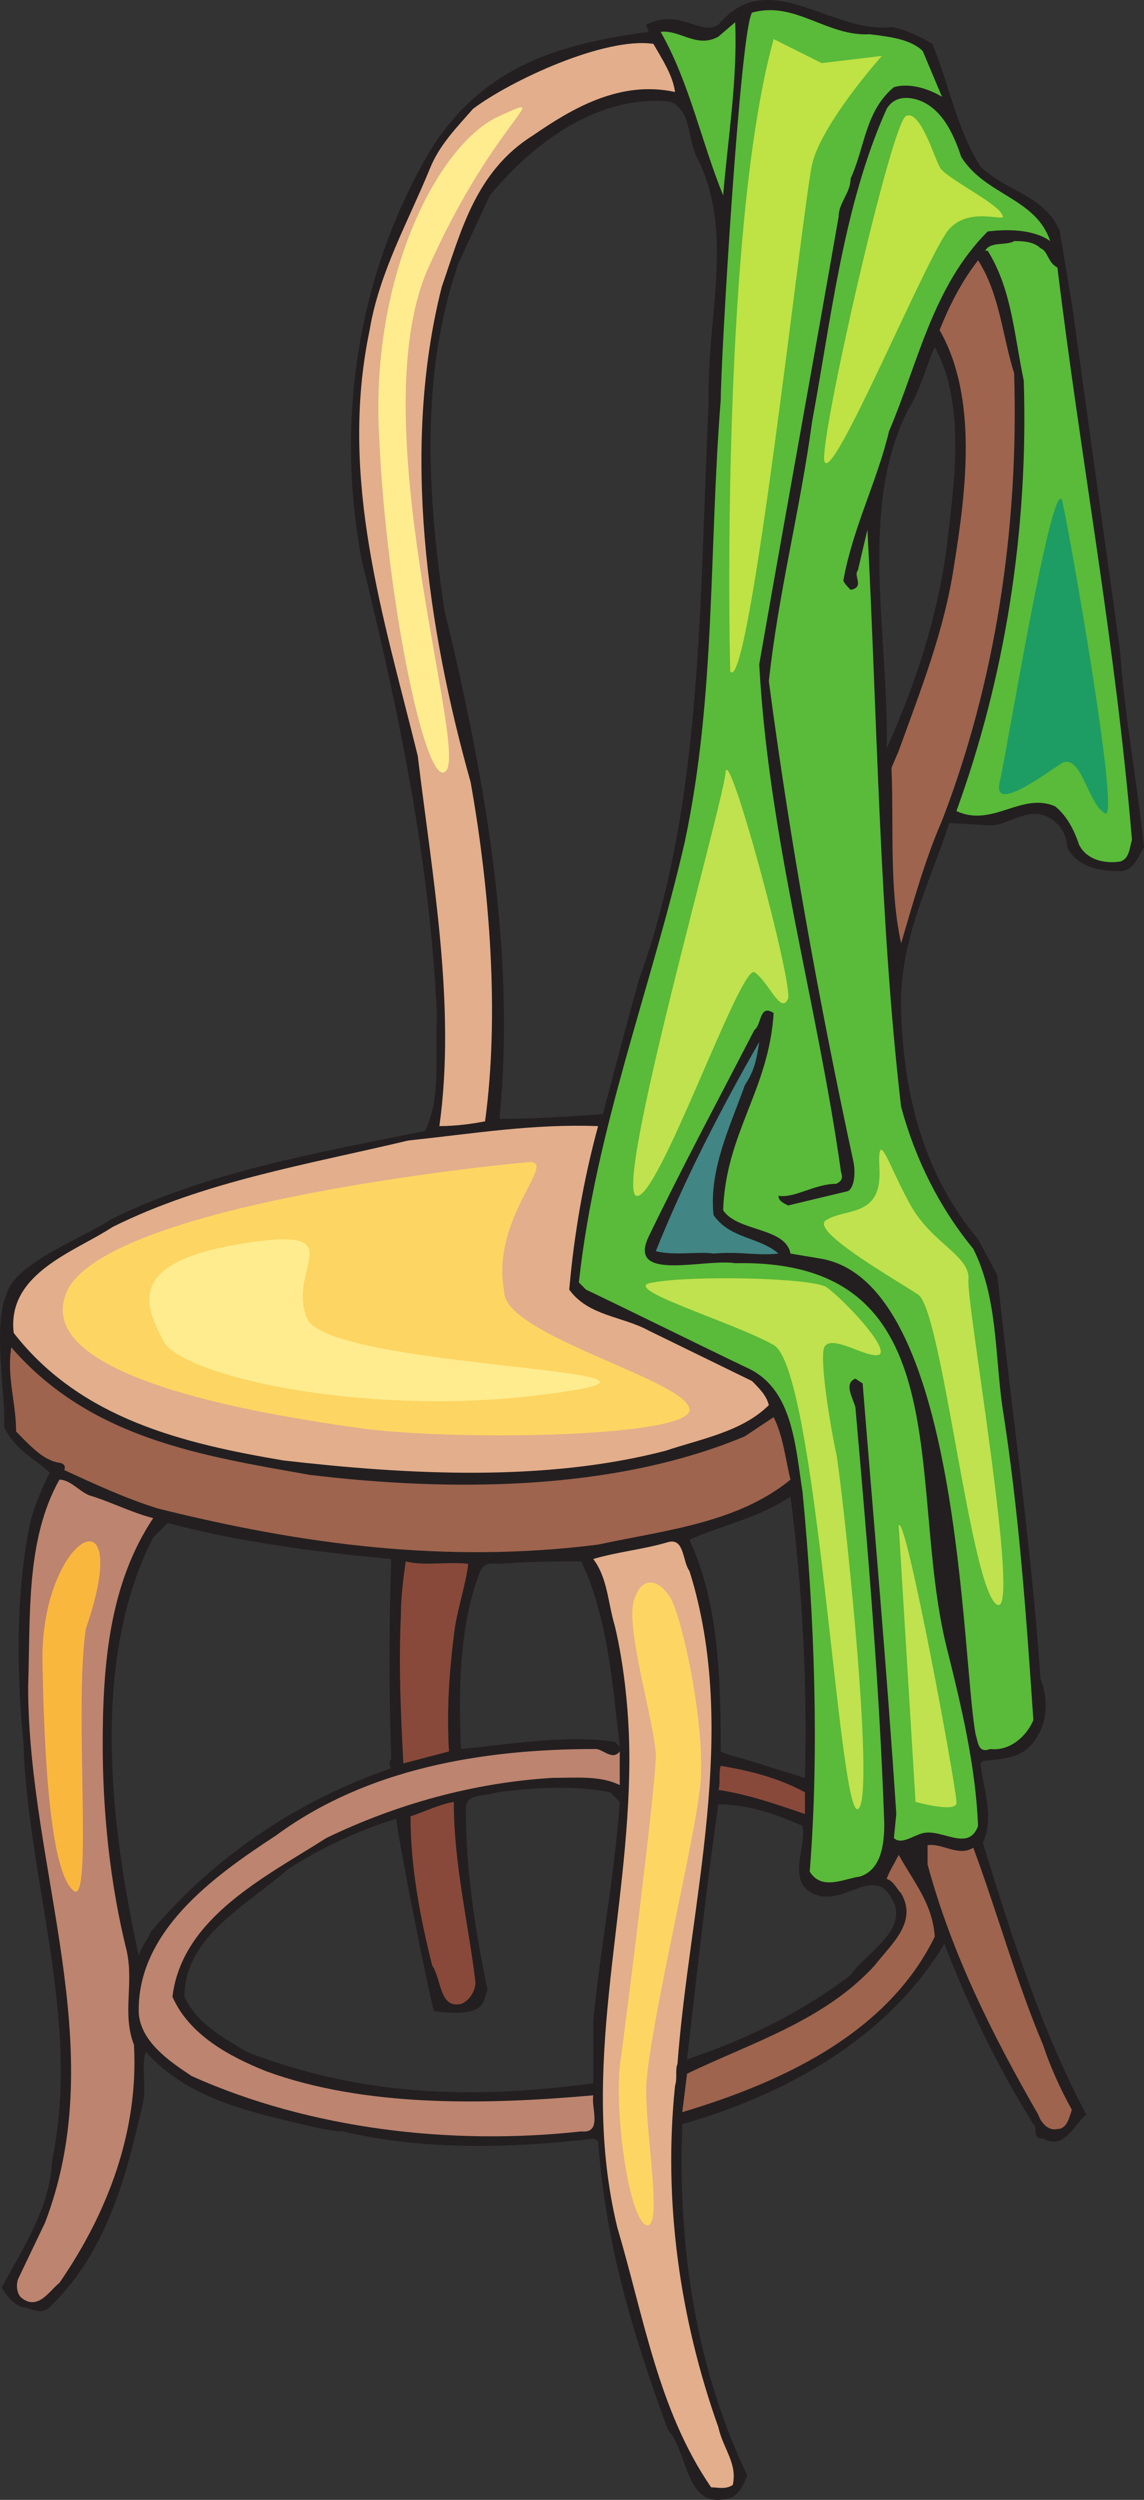
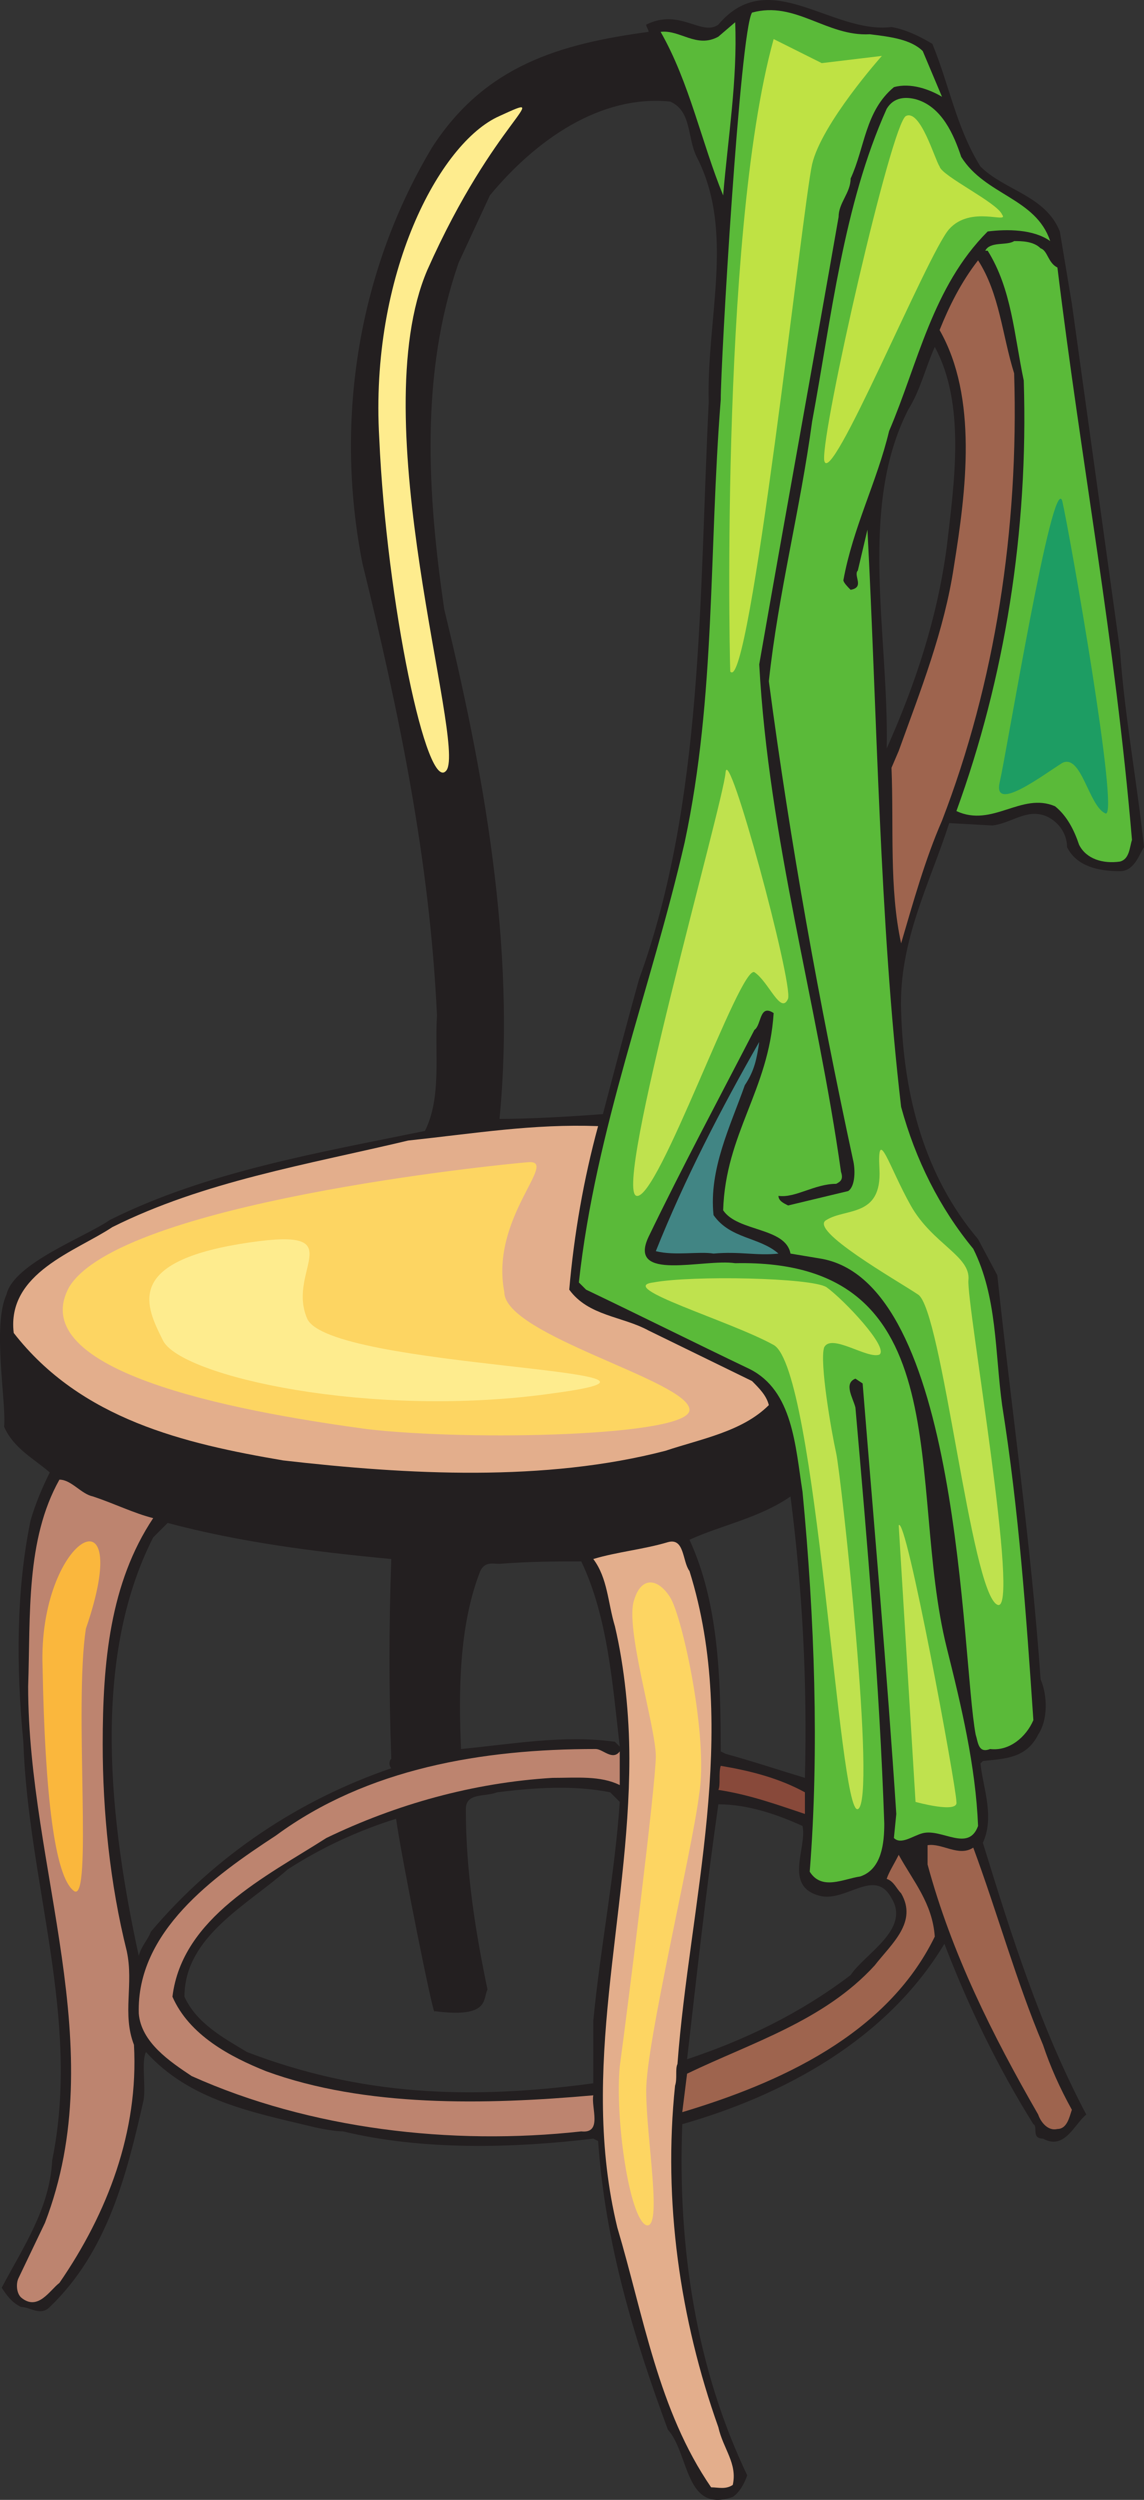
<svg xmlns="http://www.w3.org/2000/svg" width="356.779" height="779.598">
  <rect width="100%" height="100%" fill="#333333" stroke="none" />
  <path fill="#231f20" fill-rule="evenodd" d="M16.279 673.684c9-44.25-7.5-86.25-9-130.5-2.25-23.25-2.25-47.25 2.25-69 1.5-5.25 3.75-10.5 6-15-5.25-4.5-11.25-7.5-14.25-14.25.75-7.5-3.75-31.5.75-41.25 2.25-9.75 24.75-18 32.25-23.25 30-15 65.25-21 98.25-27.75 5.25-10.5 3-24 3.75-36-2.25-48.75-12-95.25-23.25-141-9-45.75-.75-92.25 21.75-129.75 16.5-25.5 39.75-32.25 67.5-36 0-.75-.75-1.5-.75-2.25 10.5-5.25 17.25 3.75 22.5 0 15.75-18.75 35.25 3 54 .75 4.5.75 9 3 12.75 5.25 5.25 12.75 7.5 26.25 15 38.25 7.5 7.5 20.25 9 24.75 20.25l3.75 22.5 15 108c1.5 21 5.25 40.5 7.5 61.5-1.5 2.25-3 7.5-7.5 7.5-6.75 0-13.5-1.5-16.5-7.5 0-4.5-3-8.25-6.75-9.75-6-2.25-10.5 2.25-16.5 3l-13.5-.75c-6 18.75-15.75 36.75-15 58.5.75 27 7.5 51.75 24 71.25l6 11.25c4.5 42.75 10.5 83.25 13.5 126 2.25 5.25 2.25 12.75-.75 17.25-3.75 7.5-10.5 7.5-17.25 8.25l-.75.75c.75 7.5 4.5 16.5.75 24.75 9 29.25 18 57.75 32.25 84.75-3.75 3-6.75 11.25-13.5 7.5-3.75 0-1.5-3.75-3-4.5-11.25-18-20.25-36.75-27.75-56.25-18 30-50.25 47.25-81.75 56.25-1.5 39 4.5 76.5 20.25 109.5-.75 2.25-2.25 5.25-4.5 6.75-15 5.25-13.5-13.5-20.25-21-10.5-28.5-19.5-57.75-21.75-90l-1.5-.75c-24.75 3-53.25 3.75-78-2.25-2.25 0-6.75-.75-9.75-1.5-18.75-4.5-38.25-8.25-51.75-23.25-1.5 3 0 10.5-.75 15-5.25 23.25-11.25 47.25-29.25 64.5-3 3-6 0-9 0-3-1.5-4.5-3.75-6-6 6.75-12.75 15-24.75 15.75-39.75m230.25-207c-9.75 6.75-21.75 9-31.5 13.5 9 19.5 9.75 42.75 9.75 66l1.5.75c8.25 2.25 17.25 5.25 24.75 7.5.75-30-.75-58.5-4.5-87.75m-22.5 96c-3.75 26.25-6.75 53.25-9.75 79.5 18-6 35.25-14.25 51-26.25 4.5-6.75 18.75-14.25 12.75-24-5.25-9.75-14.25 1.5-22.5-.75-11.25-3-3.75-15-5.25-21.75-8.25-3.75-17.25-6.75-26.25-6.75m-134.25 20.25c-12.75 11.25-32.25 21-32.25 39.75 3.75 8.25 12 12.75 19.5 17.25 35.25 13.5 69 15 108 9.75v-19.5c2.25-23.25 6.75-45.75 8.25-68.25l-3-3c-11.25-2.25-23.25-1.5-35.25 0-3.75 1.5-9.75 0-9.75 5.25 0 19.5 3 38.25 6.75 56.25-1.5 3 .75 9-16.5 6.75 0 3.75-10.5-48.75-12-60-12 3.75-23.25 9-33.75 15.75m60-93c-6.75 17.25-6.75 38.25-6 55.5 15.75-1.5 32.25-4.5 48-2.25l1.5 1.5c-2.25-19.5-3.75-40.5-12-57.75-8.25 0-15.75 0-25.5.75-2.25 0-4.5-.75-6 2.25m-102-10.5c-19.5 38.25-13.5 89.25-4.5 130.5.75-3 3-5.25 3.75-7.5 20.25-24 46.5-41.25 75-51-.75-.75-.75-2.25 0-3-.75-21-.75-41.25 0-62.25-24-2.25-47.25-5.25-69.75-11.25l-4.5 4.5m243.75-371.25c-3 6.75-4.5 13.5-8.25 19.5-15.75 30.75-6 70.5-6.75 105.75 9-20.25 15.75-40.5 18.75-63 2.25-19.5 6-44.25-3.75-62.25m-138.75-47.25-9.75 21c-12 34.5-9.75 72-4.5 108 12 49.5 22.5 105 17.25 159 9.75 0 22.5-.75 32.25-1.5 3.75-14.25 7.5-28.5 11.25-42 20.25-55.5 18.75-120 21.75-180-.75-26.25 8.25-53.25-3.75-76.5-3-6-1.5-14.25-8.25-17.25-21.75-2.25-42 12-56.25 29.25" />
  <path fill="#bd846f" fill-rule="evenodd" d="M14.029 693.184c21-54.75-5.25-110.25-5.25-167.25.75-22.5-.75-45.75 9.75-64.5 3.75 0 6.75 4.5 10.5 5.25 6.75 2.25 12.75 5.25 18.75 6.75-13.5 20.25-15.75 45-15.75 70.5 0 21 2.25 43.5 7.5 64.5 2.25 10.5-1.5 19.5 2.25 29.25 1.5 27-8.25 52.5-23.25 74.25-3 2.25-6.75 9-12 4.5-1.5-1.5-1.5-4.5-.75-6l8.25-17.25" />
-   <path fill="#9e644e" fill-rule="evenodd" d="M3.529 420.184c24.75 28.5 59.25 33.75 93 39.75 43.5 5.25 94.5 5.25 135.75-12l9-6c3 6 3.75 13.5 5.25 19.5-16.5 13.5-39 15.75-60 20.25-47.25 6-92.25 0-137.25-11.25-9.75-3-19.5-7.5-29.25-12 .75-1.5-.75-2.25-1.5-2.25-5.25-.75-9.75-6-13.5-9.75 0-9-3-17.25-1.5-26.25" />
  <path fill="#e3ae8c" fill-rule="evenodd" d="M35.029 382.684c28.5-14.25 60.75-19.5 92.25-27 21-2.25 39-5.25 59.25-4.5-4.5 16.5-7.5 33.75-9 51 6 8.25 16.5 8.25 24.75 12.75l32.25 15.75c2.25 2.25 4.5 4.5 5.25 7.5-8.25 8.25-21 10.5-32.25 14.25-37.5 9.75-80.25 7.5-119.25 3-30.75-5.25-63-12.75-84-39.75-2.25-18.75 19.5-25.5 30.75-33" />
  <path fill="#bd846f" fill-rule="evenodd" d="M86.029 572.434c28.5-21 64.5-27 99.75-27 2.25 0 5.25 3.75 7.5.75v10.5c-6-3-13.5-2.25-21-2.25-24.75 1.5-48.75 8.25-70.5 18.75-18.75 12-45 24.75-48 49.5 5.25 12 18 18.75 29.25 23.25 30.75 11.25 68.25 10.5 102 7.5-.75 3.75 3 12-3.75 11.25-40.5 4.5-84.75-.75-121.5-17.25-6.75-4.5-15.75-10.5-16.5-19.5-.75-25.5 23.25-42.75 42.75-55.5" />
-   <path fill="#e3ae8c" fill-rule="evenodd" d="M134.029 52.684c3-7.5 8.25-12.75 13.5-18.75 12-9 41.25-22.5 56.25-20.25 3 5.25 6 9.75 6.75 15-17.25-3.75-32.25 5.25-44.25 13.5-18 11.25-22.5 30-28.5 47.25-12.75 50.25-4.5 106.5 9 154.5 6 33.75 9 72.75 4.5 105.75-3.75.75-9 1.5-14.25 1.5 5.25-37.5-2.25-78-6.75-115.5-10.5-42.75-24.75-86.25-15-132.75 3-18 12-33.75 18.75-50.25" />
-   <path fill="#88493a" fill-rule="evenodd" d="M126.529 486.934c6 1.5 12.75 0 19.5.75-.75 6.75-3.75 15-4.5 22.5-1.5 12-2.25 24-1.5 36l-14.25 3.75c-.75-15.75-1.5-29.25-.75-46.5 0-5.25.75-11.25 1.5-16.5m1.5 79.5c4.5-1.5 9-3.75 13.5-4.5 0 19.5 4.5 37.5 6.75 56.25 0 3-2.25 6-4.5 6.75-6.75 1.5-6-7.5-9-12-3.75-15-6.75-30.75-6.75-46.5" />
  <path fill="#5aba39" fill-rule="evenodd" d="M213.529 262.684c9.75-45.75 7.5-90.75 11.25-138 0-12 6-114.75 9.75-120.75 13.5-3.75 23.25 7.5 36.75 6.75 6 .75 12.75 1.5 16.5 5.25l6 14.25c-3.75-2.25-9.75-4.5-15-3-9 7.5-9 18.75-13.5 28.5 0 4.5-3.75 7.5-3.75 12-8.25 47.25-16.5 92.25-24.75 139.5 3 54.75 18 105 25.5 158.25.75 2.25 0 3-1.5 3.75-6.75 0-12.75 4.5-18 3.75 0 1.5 1.5 2.25 3 3l18.75-4.5c2.25-1.5 2.25-6.75 1.5-9.75-10.5-48.75-19.5-98.25-26.25-149.25 3-27.75 9.75-53.25 13.5-81 6-32.25 9.75-67.5 23.25-97.5 2.25-3.75 6-3.75 9-3 8.25 2.25 12 11.25 14.25 18 7.5 12 23.25 12.75 27.75 26.25-5.25-3.75-13.5-3.75-19.5-3-17.25 17.25-21.75 41.25-30.75 62.25-3.75 15.75-11.25 30-14.25 46.5 0 .75 1.5 2.25 2.25 3 4.5-.75.75-4.5 2.25-6l3-12.75c3 57 3.75 122.25 10.5 180 4.5 16.5 12 31.5 22.5 44.25 7.5 15 6.75 32.25 9 48.75 5.25 33 7.5 65.25 9.75 98.25-2.25 5.25-7.5 9.75-13.5 9-3.75 1.5-3.75-2.25-4.5-4.5-4.5-24-4.5-141.75-48.75-148.5l-9-1.5c-1.5-8.25-16.5-6.75-21-13.5.75-24 14.25-37.5 15.75-61.5-4.5-3-3.75 3.75-6 5.25-11.25 21.75-22.5 42.75-33 64.5-6.75 14.25 17.25 6.75 27 8.25 71.25-1.5 53.25 69 66 120 4.5 18 9 36.75 9.75 55.5-3 8.25-11.25.75-17.25 2.25-3 .75-6.75 3.75-9 1.5l.75-7.5c-3-45.75-6.75-87.75-10.5-134.25l-2.25-1.5c-3.75 1.5-.75 6 0 9 3.75 42.75 7.5 86.25 9 129.75 0 6-.75 14.25-7.5 16.5-5.25.75-12 4.5-15.75-1.5 3-37.5 1.5-79.5-2.25-118.5-2.25-14.25-3-31.5-16.5-38.25-17.25-8.25-33.75-16.5-51-24.75l-2.25-2.25c5.25-48 22.5-91.5 33-137.25" />
  <path fill="#e3ae8c" fill-rule="evenodd" d="M191.779 507.184c-2.25-7.5-2.25-15-6.75-21 7.5-2.25 15.75-3 23.25-5.25 5.25-1.5 4.5 6 6.75 9 15.75 50.25 0 103.5-3.75 153.75-.75 1.5 0 4.5-.75 6.75-3.75 36 1.5 72.75 13.5 106.5 1.5 6.75 6 11.25 4.5 18-2.25 1.5-4.5.75-6.75.75-16.5-24-21-53.25-29.25-81-12-49.5 3.75-96.75 3.75-146.25 0-13.5-1.5-28.5-4.5-41.25" />
  <path fill="#418584" fill-rule="evenodd" d="M236.779 324.934c-.75 5.25-1.5 9-4.5 13.5-4.5 12.75-11.25 26.25-9.75 40.5 5.25 7.5 14.25 6.75 20.25 12-6.75.75-12-.75-20.25 0-4.5-.75-12 .75-18-.75 9-22.5 20.25-44.25 32.25-65.25" />
  <path fill="#9e644e" fill-rule="evenodd" d="M214.279 646.684c20.25-9.75 42.75-16.5 58.5-33.75 5.25-6.75 13.5-13.5 8.25-22.5-1.5-1.5-2.25-3.75-4.5-4.5.75-2.25 2.25-4.5 3.75-7.5 4.5 8.25 10.5 15 11.25 25.5-15 30.75-48.75 45.75-78.75 54.75l1.5-12" />
  <path fill="#5aba39" fill-rule="evenodd" d="m224.029 11.434 5.25-4.5c.75 18-2.25 36-3.75 54-6.75-16.5-10.5-35.25-19.5-51 6-.75 11.25 5.25 18 1.5" />
  <path fill="#88493a" fill-rule="evenodd" d="M224.779 550.684c9 1.5 18 3.75 26.25 8.25v6.75c-9-3-17.25-6-27-7.5.75-1.5 0-5.25.75-7.5" />
  <path fill="#9e644e" fill-rule="evenodd" d="M280.279 234.184c6.75-18.75 14.25-37.5 17.25-57.75 3.75-23.25 7.5-52.5-4.5-73.5 3-7.5 6.75-15 12-21.75 6.75 10.5 7.5 23.25 11.25 35.25 1.5 48.75-6 96.75-22.5 139.5-5.25 12-9 25.5-12.75 38.25-3.75-17.25-2.25-36-3-54.75l2.25-5.25m9 341.25c4.5-.75 9.75 3.75 14.25.75 7.5 20.25 13.5 42 21.75 61.5 2.25 6.75 5.25 13.5 9 20.25-.75 2.25-1.5 6-4.5 6-3 .75-5.25-2.25-6-4.5-14.25-24.75-27-50.25-34.5-78v-6" />
  <path fill="#5aba39" fill-rule="evenodd" d="M319.279 118.684c-3-14.25-3.75-28.5-11.25-40.5h-.75c1.5-3 6.75-1.5 9-3 2.25 0 6 0 8.25 2.25 2.25.75 2.25 4.5 5.25 6 7.5 61.5 18 116.25 23.25 178.5-.75 2.25-.75 6-3.75 6.75-5.25.75-10.5-.75-12.75-5.25-1.5-4.5-3.75-9-7.5-12-10.5-4.5-19.5 6.75-30.75 1.5 15-41.25 22.5-87 21-134.25" />
  <path fill="#fdd562" fill-rule="evenodd" d="M164.779 362.434c-9.75.75-127.5 12.75-143.25 39-15 27.75 60 39.75 93 44.25 32.25 3.75 100.5 2.25 100.5-6 0-9-57.75-23.25-57.75-36.75-4.5-23.25 17.25-41.25 7.5-40.5" />
  <path fill="#feec8e" fill-rule="evenodd" d="M74.779 387.934c-36 6-29.25 19.5-24 30 5.25 11.25 65.25 24.75 122.25 16.5 55.5-7.5-70.5-7.5-77.25-23.25s15.75-29.25-21-23.25" />
  <path fill="#fdd562" fill-rule="evenodd" d="M197.779 498.934c2.25-7.5 7.5-6.75 11.25-.75s12 43.5 9 61.5c-2.25 18-16.5 77.25-16.5 92.25s5.25 43.5 0 42c-5.25-2.25-9.75-33-8.25-49.5 2.25-16.5 11.25-87.75 11.25-96.75s-9.75-40.5-6.75-48.75" />
  <path fill="#fab73d" fill-rule="evenodd" d="M13.279 519.934c.75 39.75 3.75 65.25 9.75 69.75s0-57 3.75-81.75c15.75-45.75-15-28.5-13.5 12" />
  <path fill="#feec8e" fill-rule="evenodd" d="M155.779 36.184c-18.75 8.25-40.5 49.5-37.5 100.5 2.25 51 15 111.75 21 103.5 6-9-26.25-108.75-6-156 21-47.25 40.5-56.25 22.5-48" />
  <path fill="#bfe24e" fill-rule="evenodd" d="M226.279 240.934c-.75 9.75-35.25 130.5-27.75 132 6.75 1.5 32.25-72 36.75-69.75 4.5 3 8.25 13.5 10.5 8.25 1.5-5.25-18.75-80.25-19.5-70.5m-22.5 159c12-2.25 49.5-1.5 54 1.5 5.25 3.75 19.5 18.75 16.5 21-3.75 1.5-15-6.75-17.25-2.25-1.5 4.5 2.25 26.25 3.75 33s12.75 108.75 6.75 111-12.75-137.25-26.25-144.75-49.5-18-37.5-19.5" />
  <path fill="#bfe24e" fill-rule="evenodd" d="M257.779 380.434c6-3.75 17.25-.75 16.5-15.75-.75-14.25 3-.75 9.75 11.25s18.75 15.75 18 23.25c-.75 6.75 16.5 105 9 101.25-8.25-3.75-17.25-92.25-24.75-96.75-6.75-4.5-34.5-20.25-28.5-23.25m22.5 95.25 5.25 86.25s13.5 3.75 12.75 0c0-4.5-15.75-90-18-86.25" />
  <path fill="#bfe244" fill-rule="evenodd" d="m241.279 12.184 15 7.5 18.75-2.25s-18.75 21-21.75 33.75c-3 13.5-19.5 165.75-25.5 158.25 0 7.5-3.75-135 13.5-197.25m51.75 39.75c-1.5-2.25-6-18-10.5-15.75s-26.25 97.5-25.5 107.25c1.5 10.5 32.25-64.5 39-72s18.75-1.5 16.5-4.5c-1.5-3.75-18.75-12-19.5-15" />
  <path fill="#1d9d63" fill-rule="evenodd" d="M331.279 156.184c2.25 9.75 18 99 13.5 97.5-5.25-2.25-7.5-18.75-13.5-15.75-6 3.75-21.75 15.75-19.5 6s16.5-96.75 19.5-87.75" />
</svg>